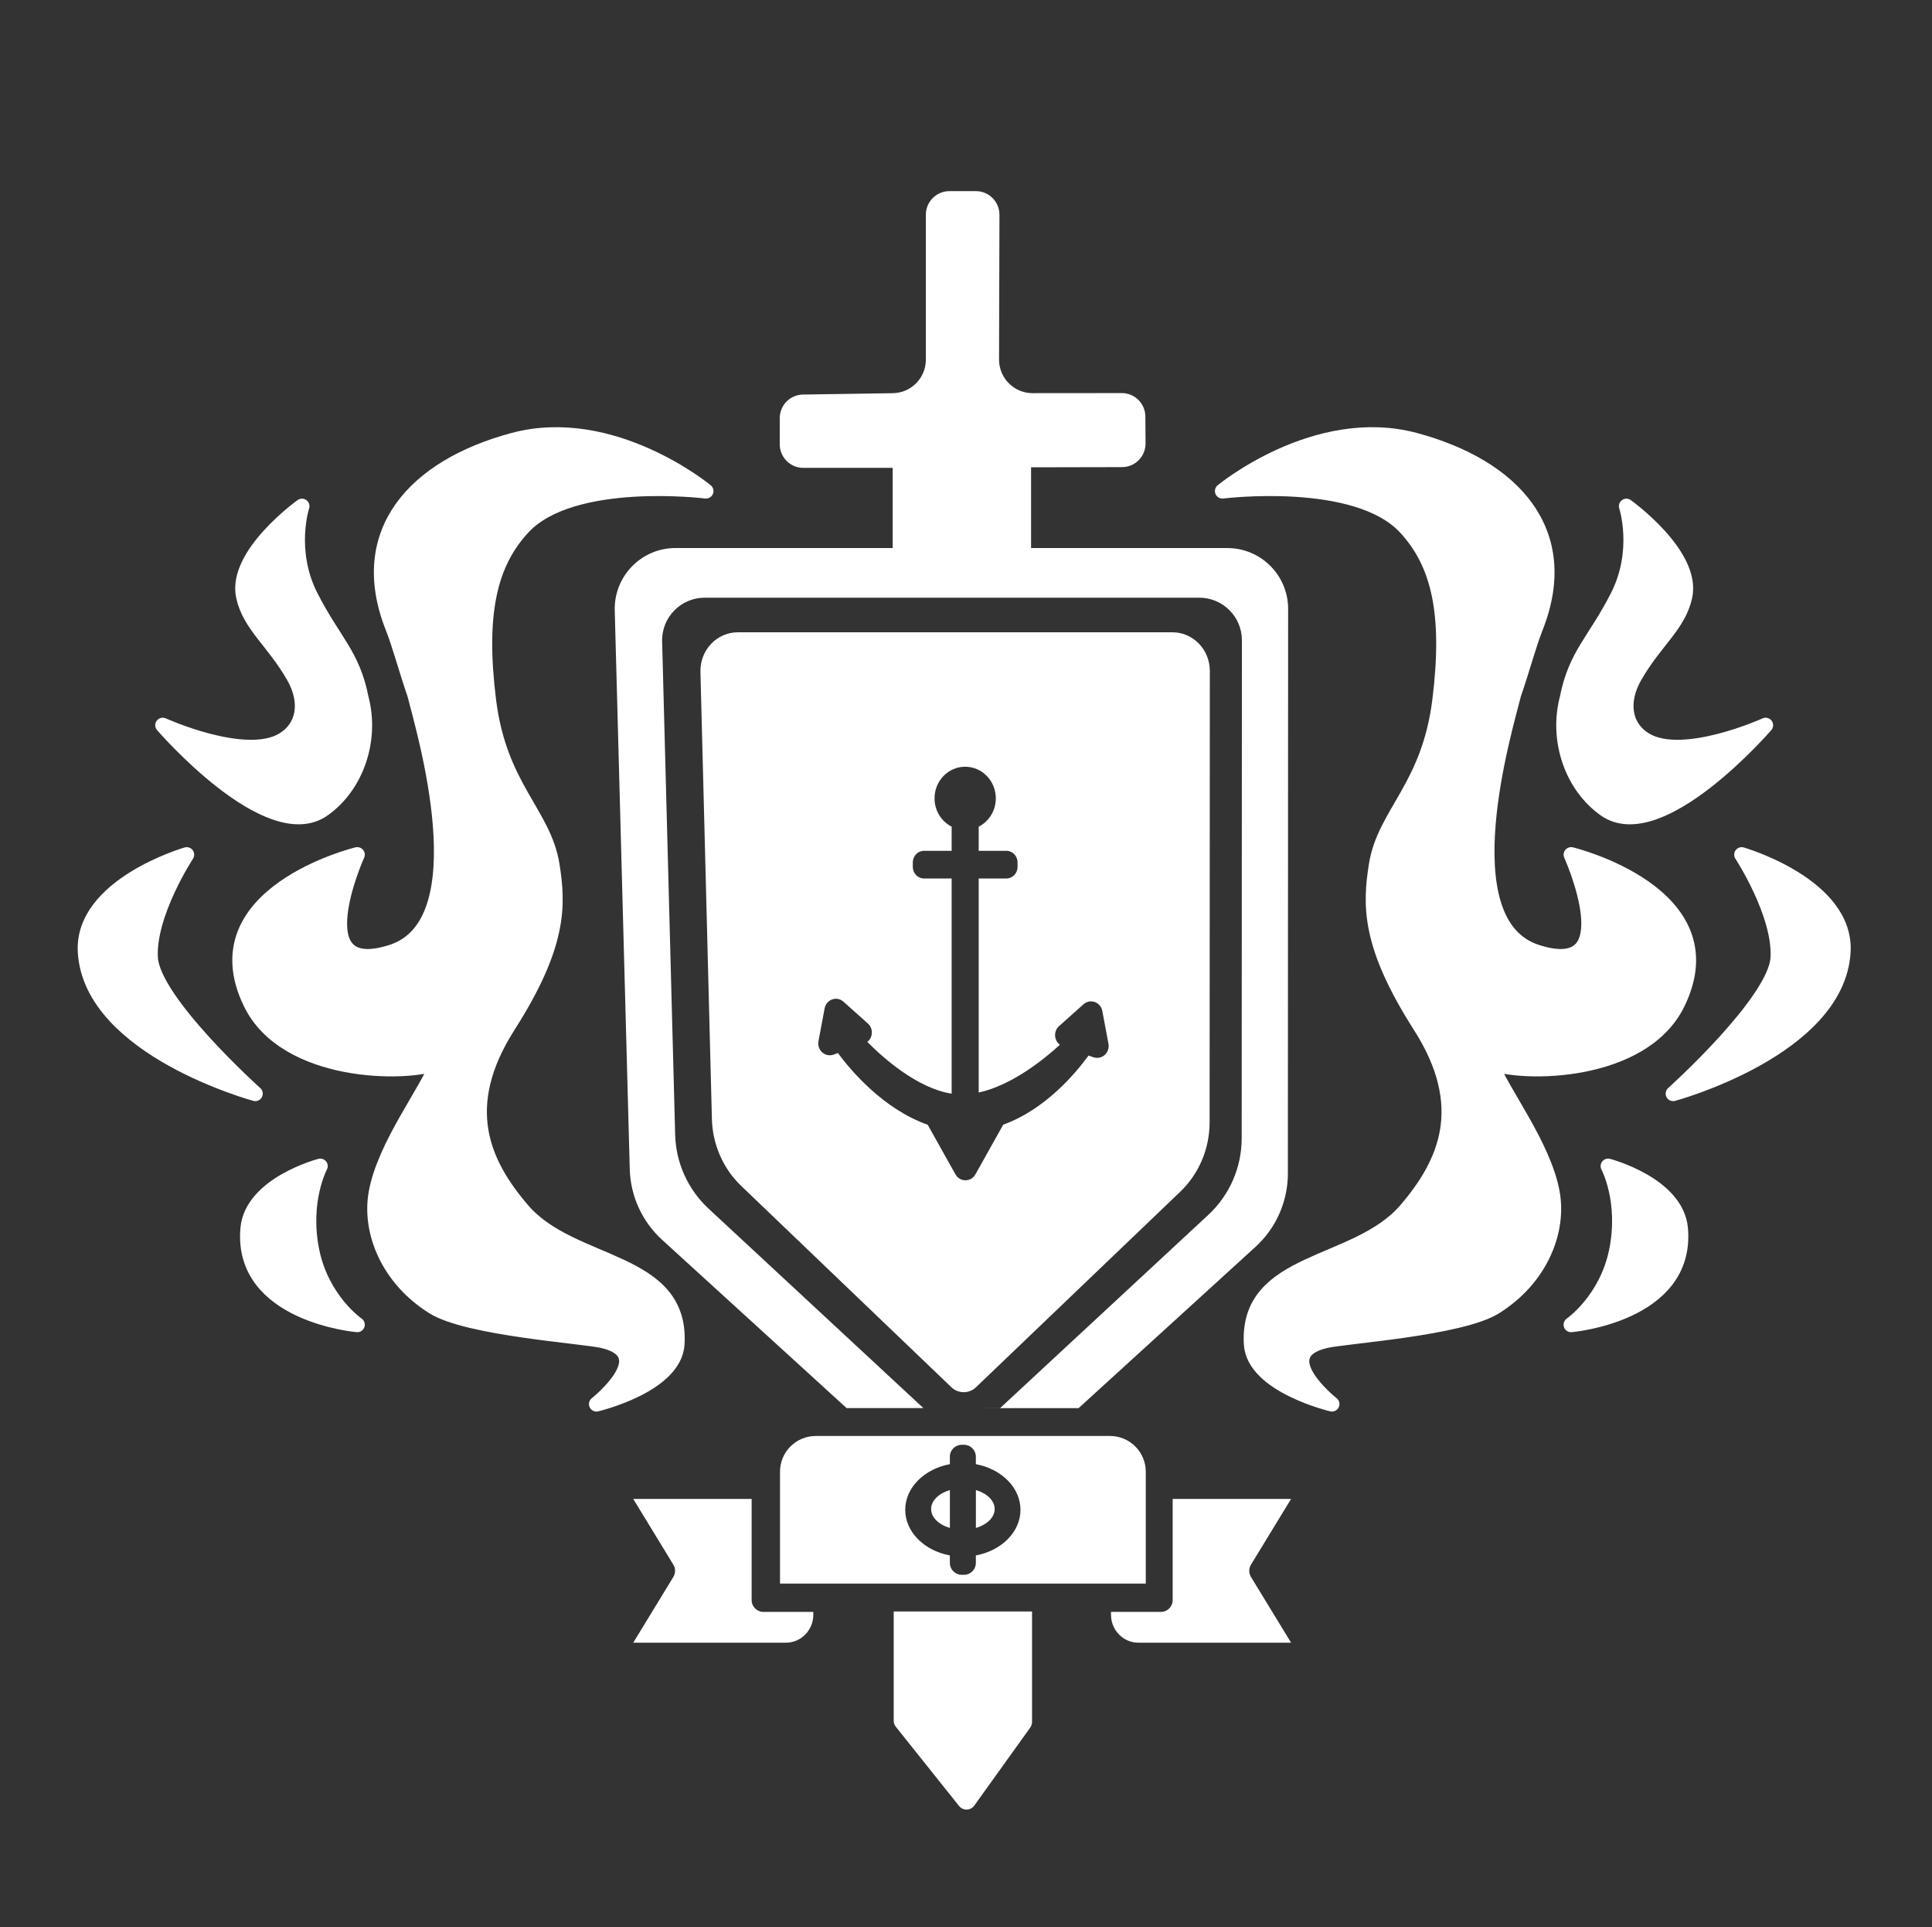
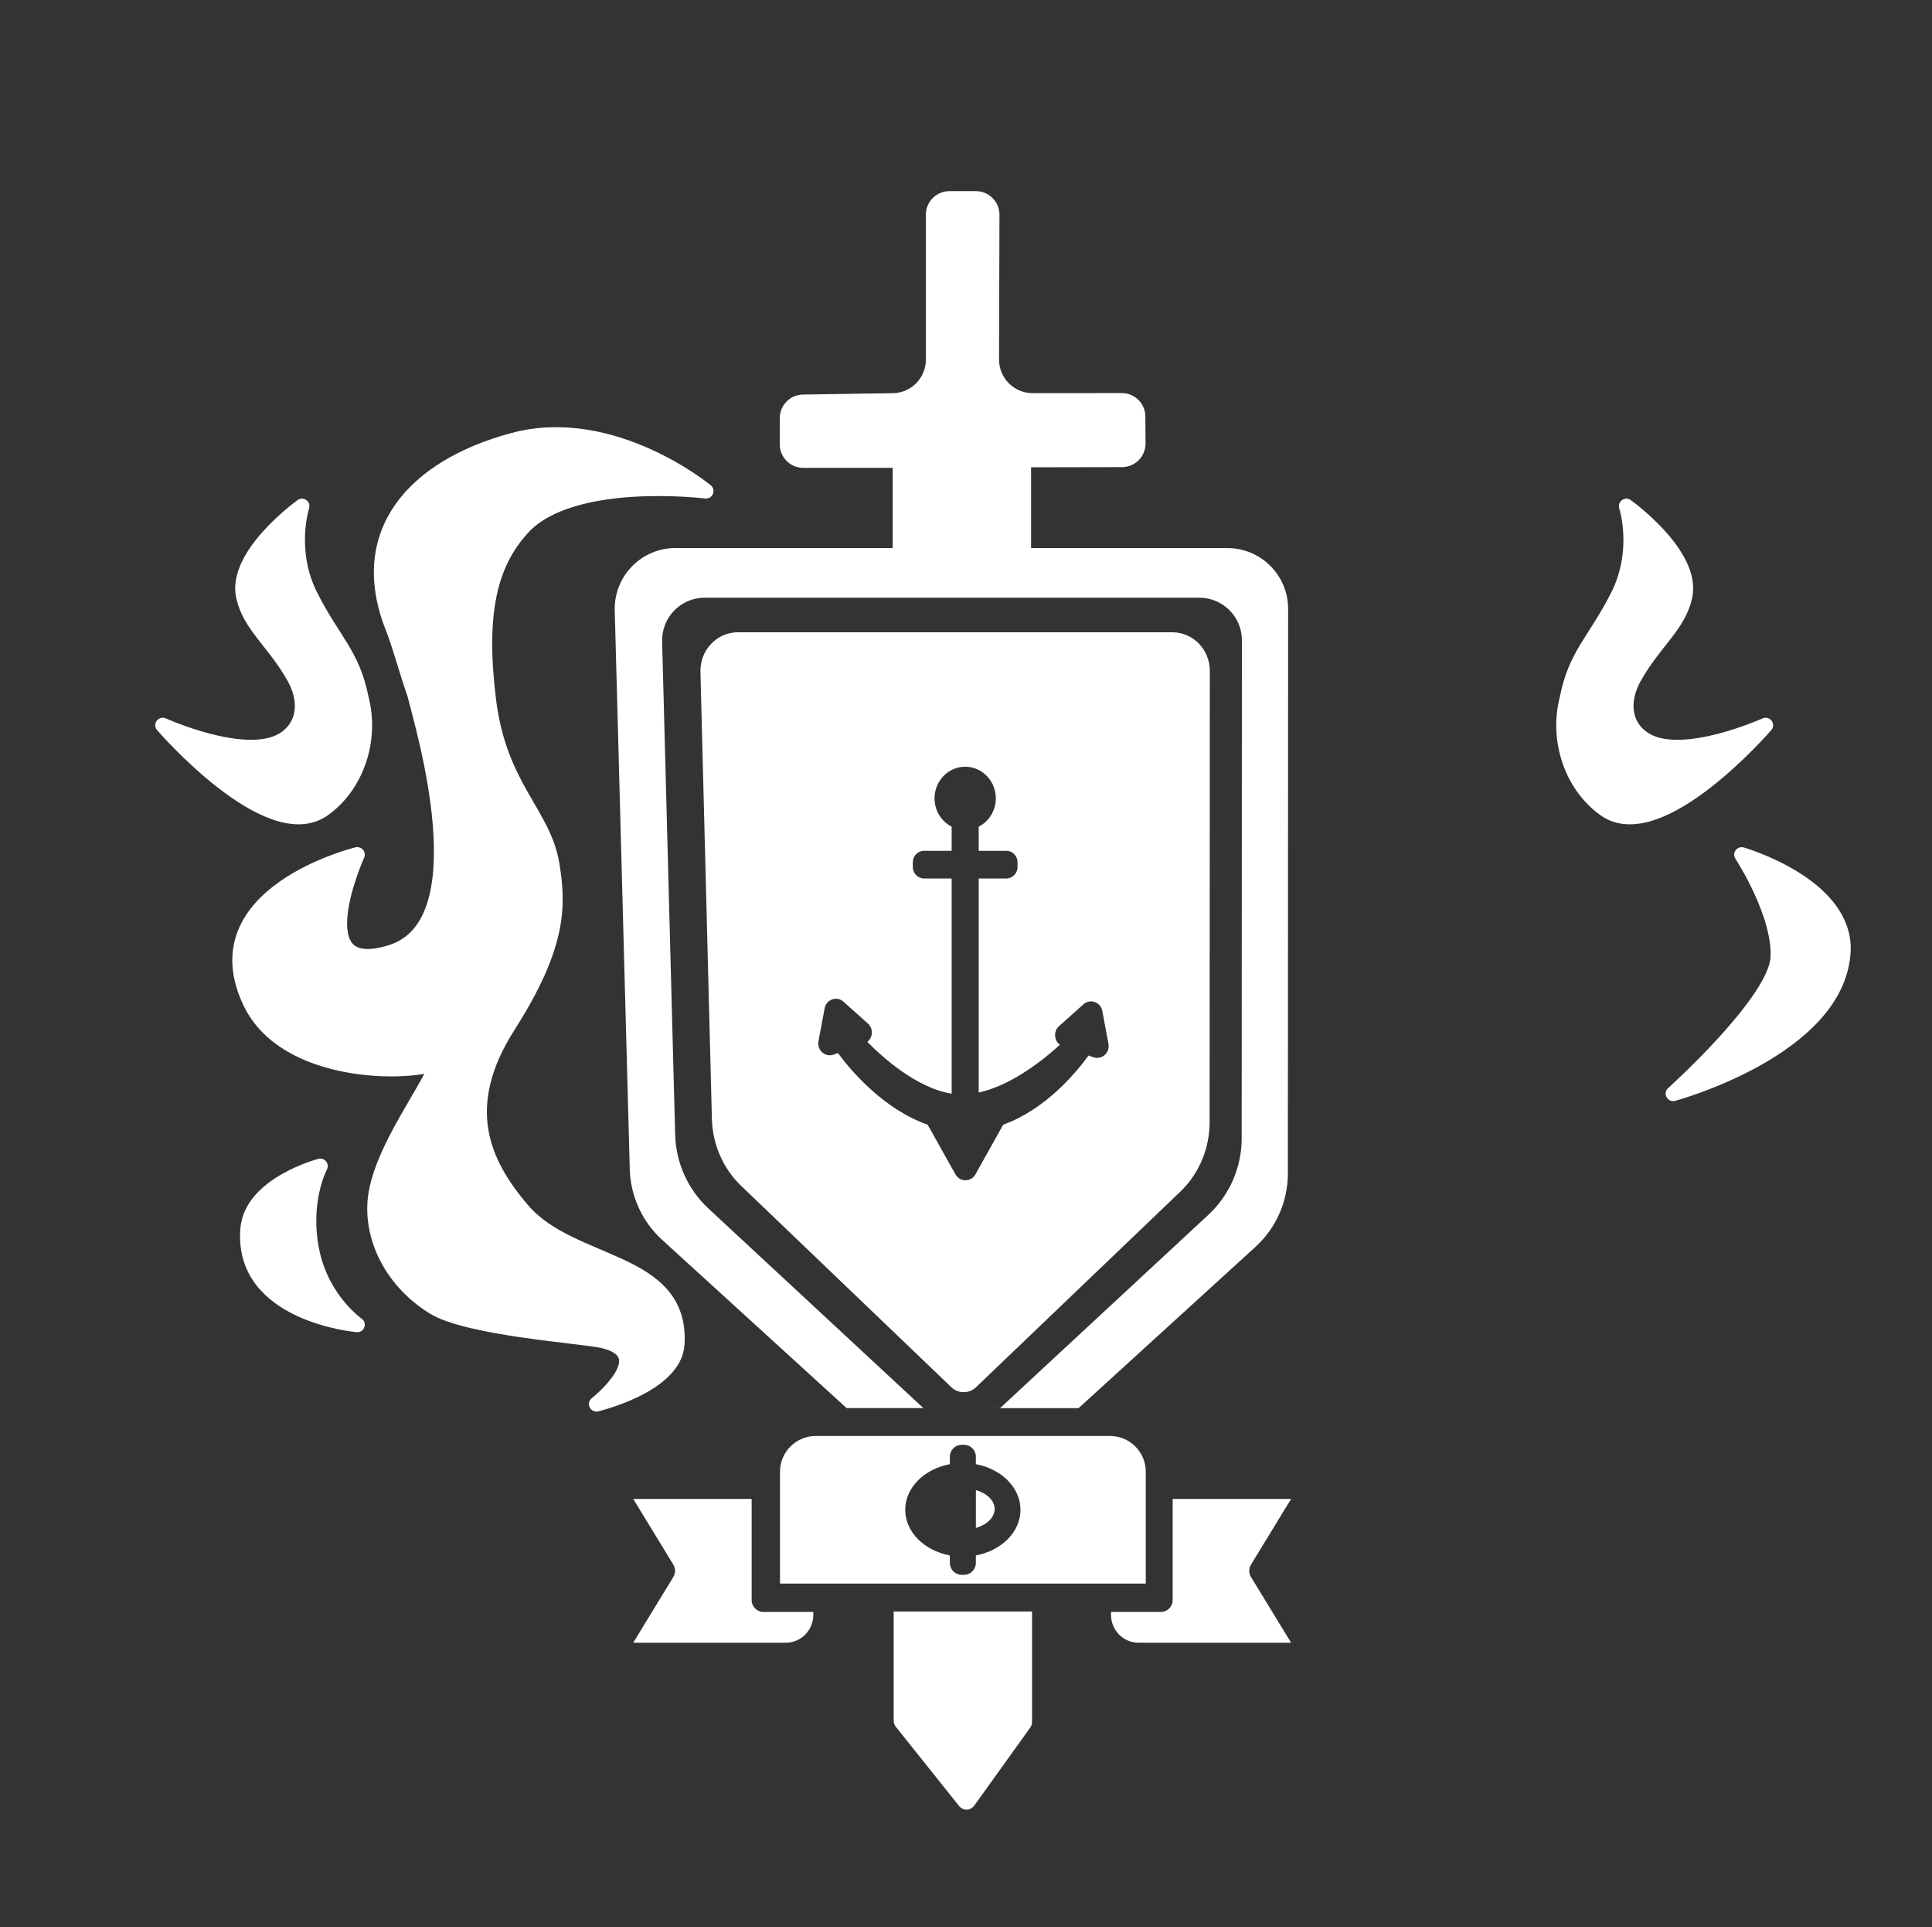
<svg xmlns="http://www.w3.org/2000/svg" id="Layer_2" data-name="Layer 2" viewBox="0 0 515.74 514.34">
  <rect x="0" y="0" width="515.74" height="514.34" fill="#333333" stroke="none" />
  <defs>
    <style>
      .cls-1 {
        stroke: #fff;
        stroke-linecap: round;
        stroke-linejoin: round;
        stroke-width: 4px;
      }

      .cls-1, .cls-2 {
        fill: #fff;
      }

      .cls-2 {
        stroke-width: 0px;
      }
    </style>
  </defs>
  <path class="cls-2" d="m287.93,375.81l47.21-43.03c5.51-5.02,8.65-12.13,8.65-19.58l.07-150.69c0-8.97-7.27-16.24-16.23-16.24h-52.39v-21.55l24.28-.05c3.49,0,6.3-2.85,6.28-6.34l-.05-7.18c-.03-3.46-2.84-6.25-6.3-6.24l-23.8.02c-4.96,0-8.97-4.02-8.96-8.98l.11-38.63c0-3.48-2.81-6.31-6.29-6.31h-7.07c-3.47,0-6.29,2.82-6.29,6.29v38.69c0,4.89-3.93,8.88-8.82,8.95l-23.98.36c-3.44.05-6.2,2.85-6.2,6.29v6.99c0,3.47,2.82,6.29,6.29,6.29h23.86v21.39h-57.97c-9.14,0-16.47,7.54-16.23,16.67l4.01,149.09c.19,7.2,3.31,14.02,8.64,18.88l49.25,44.91m20.49,0l-57.35-53.24c-5.5-5.11-8.71-12.21-8.91-19.71l-3.48-131.67c-.17-6.39,4.97-11.67,11.36-11.67h132.04c6.28,0,11.37,5.09,11.37,11.37l-.06,132.93c0,7.76-3.24,15.17-8.93,20.44l-55.55,51.54" />
  <path class="cls-2" d="m238.57,430.09v29.16c0,.58.2,1.14.56,1.6l16.88,21.14c1.06,1.33,3.09,1.28,4.08-.11l14.93-20.81c.31-.44.48-.96.48-1.49v-29.49" />
-   <path class="cls-1" d="m429.28,311.22s5,9.28,2.22,22.76c-2.7,13.09-12.11,19.57-12.11,19.57,0,0,31.18-2.66,29.21-25.6-1.02-11.94-19.32-16.73-19.32-16.73Z" />
-   <path class="cls-1" d="m419.4,228.1s15.27,33.76-9.1,26.03c-24.32-7.71-8.42-59.93-6.23-68.83,2.42-7.01,3.94-12.99,5.88-17.91,9.99-25.28-5.8-42.81-32.23-49.9-26.43-7.08-51.4,13.57-51.4,13.57,0,0,35.71-4.46,48.84,9.66,8.93,9.61,12.07,22.99,9.19,46.2-2.88,23.21-14.72,30.15-16.93,43.89-1.74,10.82-2.06,21.43,11.71,43,13.77,21.57,6.86,36.74-3.85,49.2-13.17,15.32-42.57,12.66-41.24,35.7.64,11.1,21.52,16.02,21.52,16.02,0,0-16.86-13.29-1.79-16.9,5.27-1.26,36.14-3.25,45.38-9.05,12.16-7.64,17.02-20.19,15.24-30.32-2.24-12.74-13.76-27.33-16.43-34.86,8.25,3.34,40.49,3.37,49.88-15.86,14.3-29.27-28.42-39.65-28.42-39.65Z" />
  <path class="cls-1" d="m439.25,197.52c-5.62-3.36-6.81-10.08-2.92-16.92,5.4-9.48,11.7-13.63,13.42-21.38,2.49-11.19-15.59-24.13-15.59-24.13,0,0,3.91,11.85-2.34,24.11-6.1,11.97-11.16,15.46-13.46,27.16-2.89,10.96,1.14,23.26,10.07,29.61,14.61,10.39,42.9-22.42,42.9-22.42,0,0-22,9.99-32.08,3.96Z" />
  <path class="cls-1" d="m446.64,291.88s43.74-11.84,45.37-37.73c1.13-17.9-27.07-26.05-27.07-26.05,0,0,10.36,15.81,9.69,27.54-.67,11.73-27.99,36.24-27.99,36.24Z" />
  <path class="cls-1" d="m85.49,311.22s-5,9.28-2.22,22.76c2.7,13.09,12.11,19.57,12.11,19.57,0,0-31.18-2.66-29.21-25.6,1.02-11.94,19.32-16.73,19.32-16.73Z" />
  <path class="cls-1" d="m95.38,228.1s-15.27,33.76,9.1,26.03c24.32-7.71,8.42-59.93,6.23-68.83-2.42-7.01-3.94-12.99-5.88-17.91-9.99-25.28,5.8-42.81,32.23-49.9,26.43-7.08,51.4,13.57,51.4,13.57,0,0-35.71-4.46-48.84,9.66-8.93,9.61-12.07,22.99-9.19,46.2s14.72,30.15,16.93,43.89c1.74,10.82,2.06,21.43-11.71,43-13.77,21.57-6.86,36.74,3.85,49.2,13.17,15.32,42.57,12.66,41.24,35.7-.64,11.1-21.52,16.02-21.52,16.02,0,0,16.86-13.29,1.79-16.9-5.27-1.26-36.14-3.25-45.38-9.05-12.16-7.64-17.02-20.19-15.24-30.32,2.24-12.74,13.76-27.33,16.43-34.86-8.25,3.34-40.49,3.37-49.88-15.86-14.3-29.27,28.42-39.65,28.42-39.65Z" />
  <path class="cls-1" d="m75.52,197.52c5.62-3.36,6.81-10.08,2.92-16.92-5.4-9.48-11.7-13.63-13.42-21.38-2.49-11.19,15.59-24.13,15.59-24.13,0,0-3.91,11.85,2.34,24.11,6.1,11.97,11.16,15.46,13.46,27.16,2.89,10.96-1.14,23.26-10.07,29.61-14.61,10.39-42.9-22.42-42.9-22.42,0,0,22,9.99,32.08,3.96Z" />
-   <path class="cls-1" d="m68.14,291.88s-43.74-11.84-45.37-37.73c-1.13-17.9,27.07-26.05,27.07-26.05,0,0-10.36,15.81-9.69,27.54.67,11.73,27.99,36.24,27.99,36.24Z" />
  <path class="cls-2" d="m312.97,168.75h-116.01c-5.62,0-10.13,4.78-9.98,10.57l3.06,119.33c.17,6.8,3,13.24,7.83,17.87l56.1,53.72c1.84,1.76,4.73,1.76,6.57,0l54.52-52.18c5-4.78,7.84-11.5,7.84-18.53l.06-120.47c0-5.69-4.47-10.31-9.99-10.31Zm-21.1,113.42l-1.29-.46c-3.49,4.8-11.6,14.44-22.77,18.45l-7.44,13.29c-1.16,2.07-4.14,2.07-5.3,0l-7.43-13.27c-11.88-4.18-20.61-14.59-23.96-19.13l-1.17.42c-2.23.8-4.47-1.2-4.02-3.6l1.64-8.74c.45-2.4,3.24-3.39,5.03-1.79l6.52,5.83c1.53,1.37,1.33,3.74-.15,4.9,4.15,4.2,13.26,12.37,22.51,13.82v-57.43h-7.38c-1.65,0-2.99-1.38-2.99-3.09v-1.21c0-1.7,1.34-3.09,2.99-3.09h7.38v-6.44c-2.7-1.38-4.57-4.24-4.57-7.56,0-4.66,3.66-8.44,8.18-8.44s8.18,3.78,8.18,8.44c0,3.32-1.86,6.18-4.57,7.56v6.44h7.38c1.65,0,2.99,1.38,2.99,3.09v1.21c0,1.7-1.34,3.09-2.99,3.09h-7.38v57.13c8.95-1.97,17.55-8.97,21.68-12.76-1.56-1.14-1.78-3.58-.23-4.97l6.52-5.83c1.79-1.6,4.58-.6,5.03,1.79l1.64,8.74c.45,2.4-1.79,4.39-4.02,3.6Z" />
  <path class="cls-2" d="m200.66,400.05h-31.62l10.71,17.55c.61,1,.61,2.27,0,3.27l-10.71,17.55h40.76c4.04,0,7.31-3.34,7.31-7.46v-.76h-13.32c-1.73,0-3.14-1.41-3.14-3.14v-27Z" />
  <path class="cls-2" d="m313.03,400.05h31.62s-10.71,17.55-10.71,17.55c-.61,1-.61,2.27,0,3.27l10.71,17.55h-40.76c-4.04,0-7.31-3.34-7.31-7.46v-.76h13.32c1.73,0,3.14-1.41,3.14-3.14v-27Z" />
  <g>
-     <path class="cls-2" d="m248.56,402.74c0,2.25,2.06,4.19,5.01,5.06v-10.12c-2.95.87-5.01,2.8-5.01,5.06Z" />
    <path class="cls-2" d="m260.51,397.68v10.12c2.95-.87,5.01-2.8,5.01-5.06s-2.06-4.19-5.01-5.06Z" />
    <path class="cls-2" d="m296.31,383.25h-78.55c-5.27,0-9.54,4.27-9.54,9.54v29.86h97.64v-29.86c0-5.27-4.27-9.54-9.54-9.54Zm-35.81,31.88v2c0,1.75-1.42,3.17-3.17,3.17h-.6c-1.75,0-3.17-1.42-3.17-3.17v-2c-6.82-1.28-11.91-6.24-11.91-12.18s5.09-10.9,11.91-12.18v-2c0-1.75,1.42-3.17,3.17-3.17h.6c1.75,0,3.17,1.42,3.17,3.17v2c6.82,1.28,11.91,6.24,11.91,12.18s-5.09,10.9-11.91,12.18Z" />
  </g>
</svg>